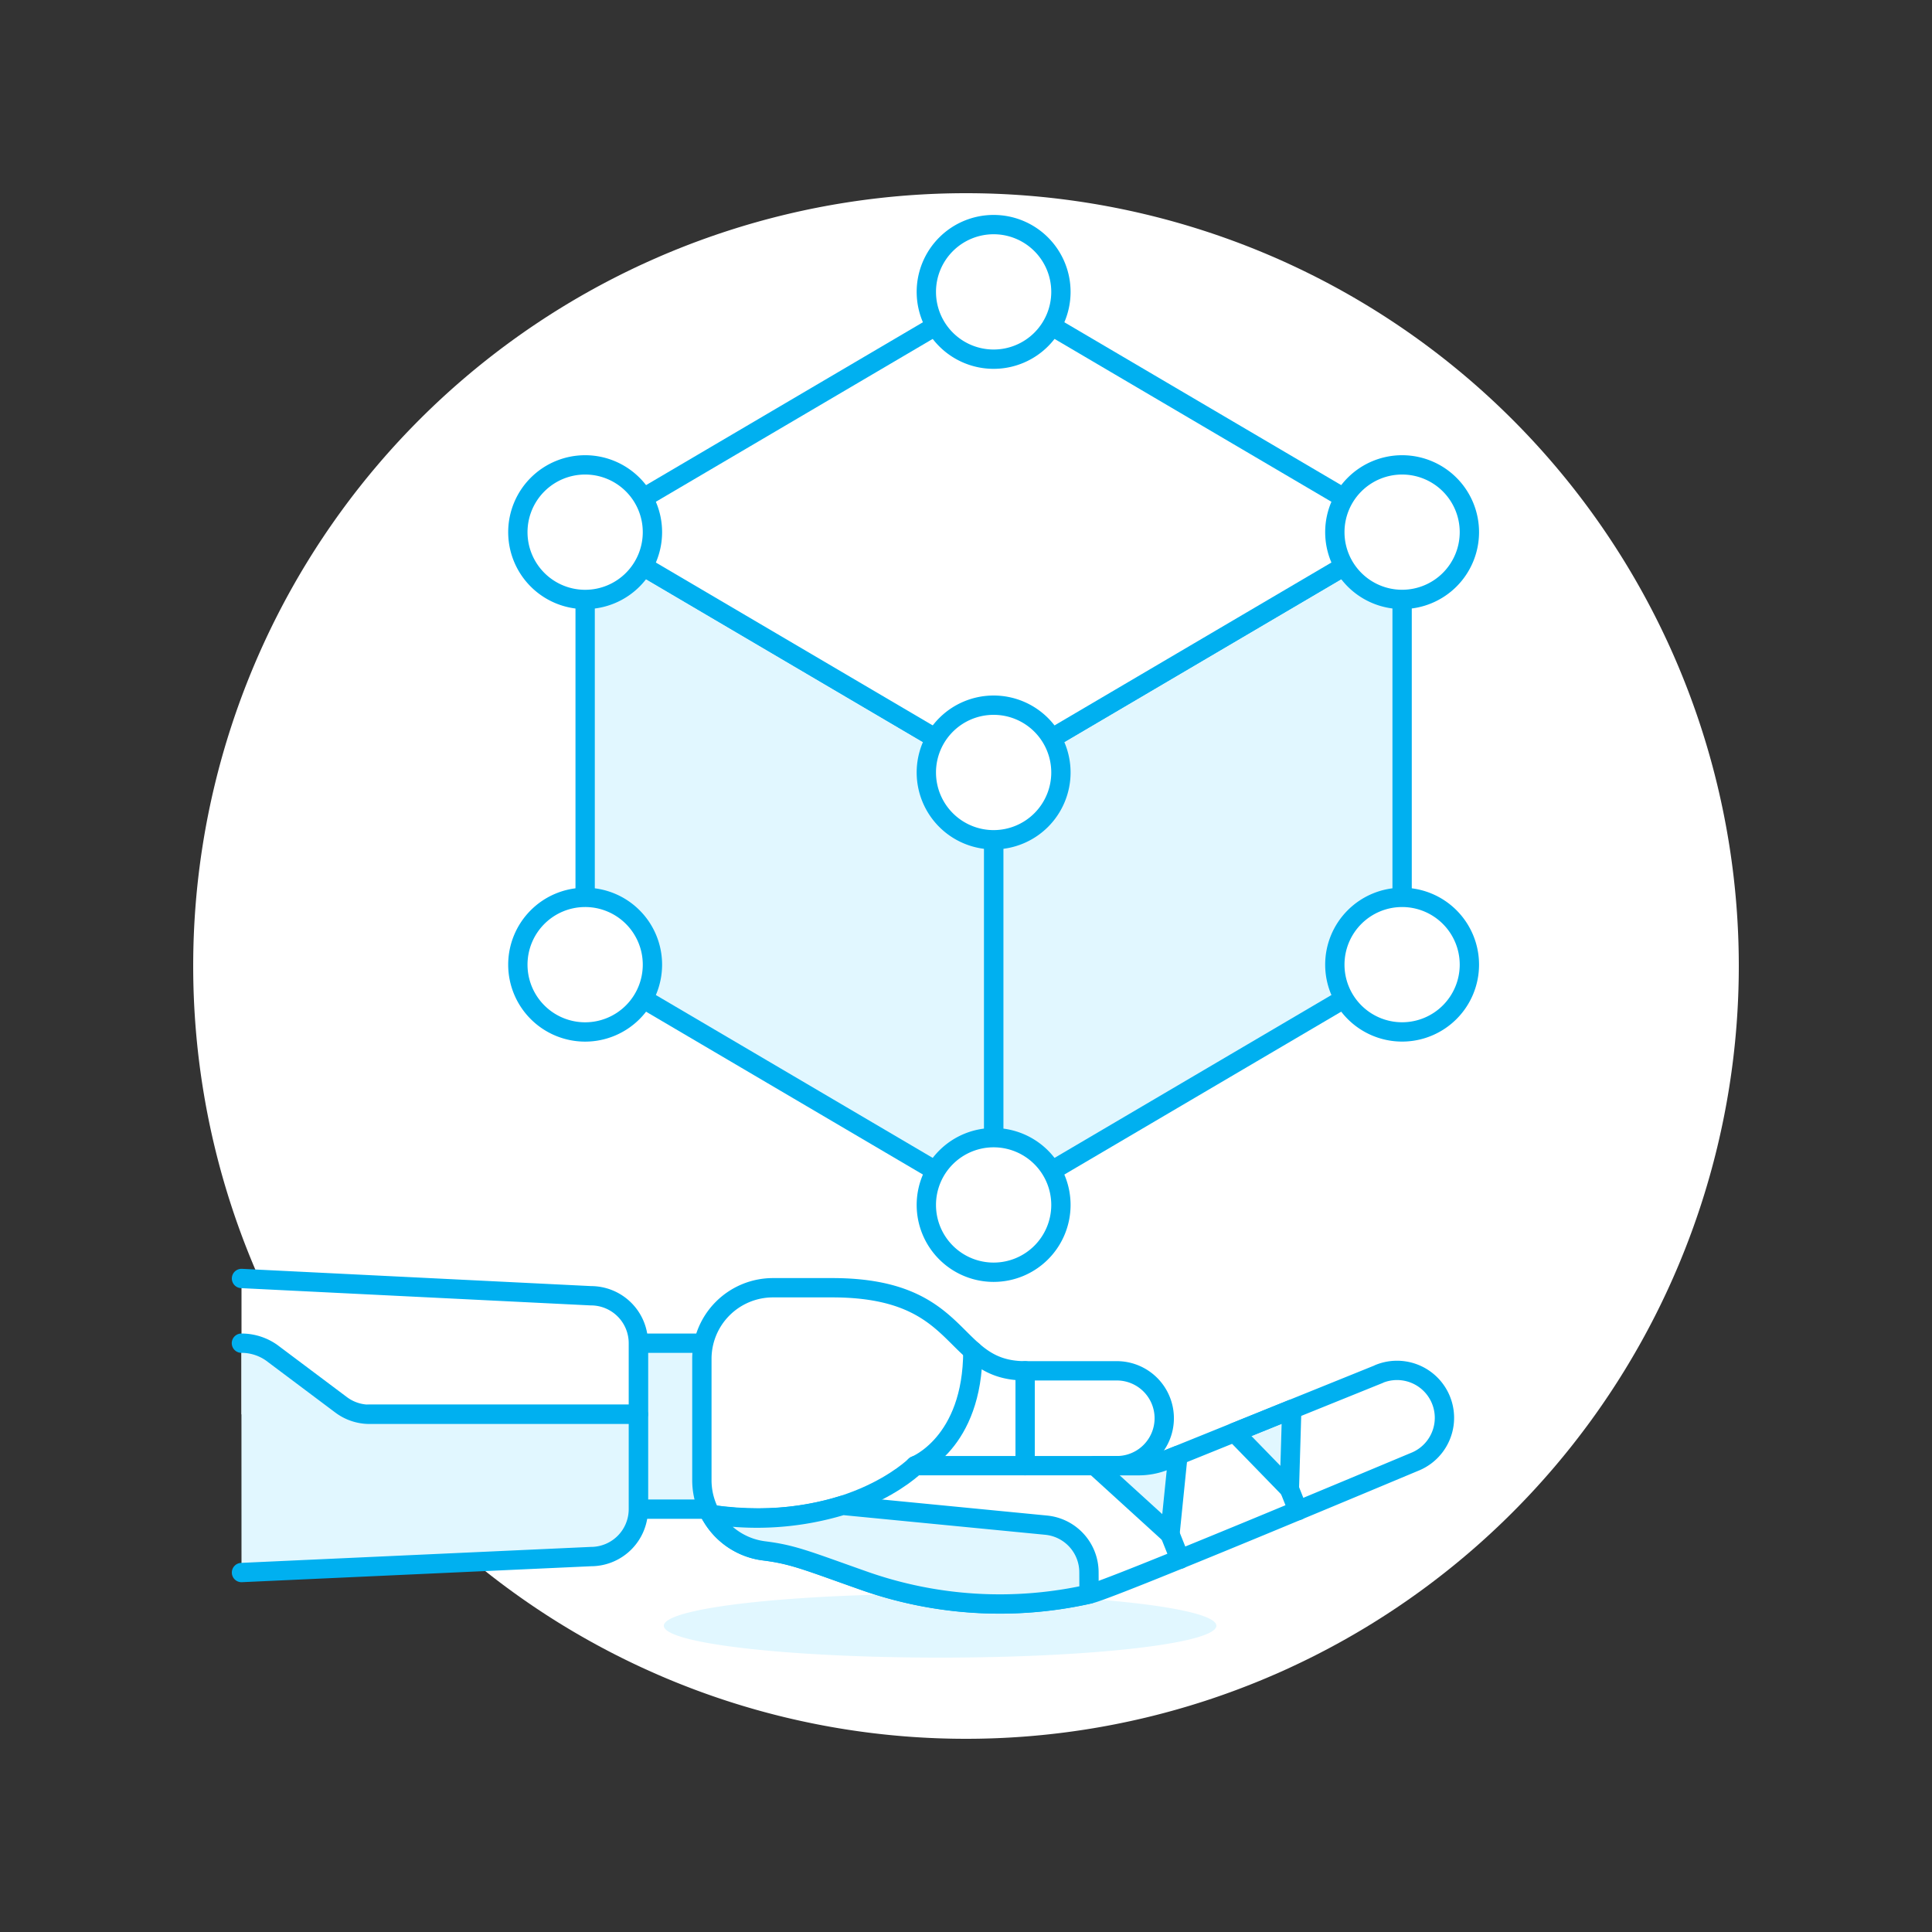
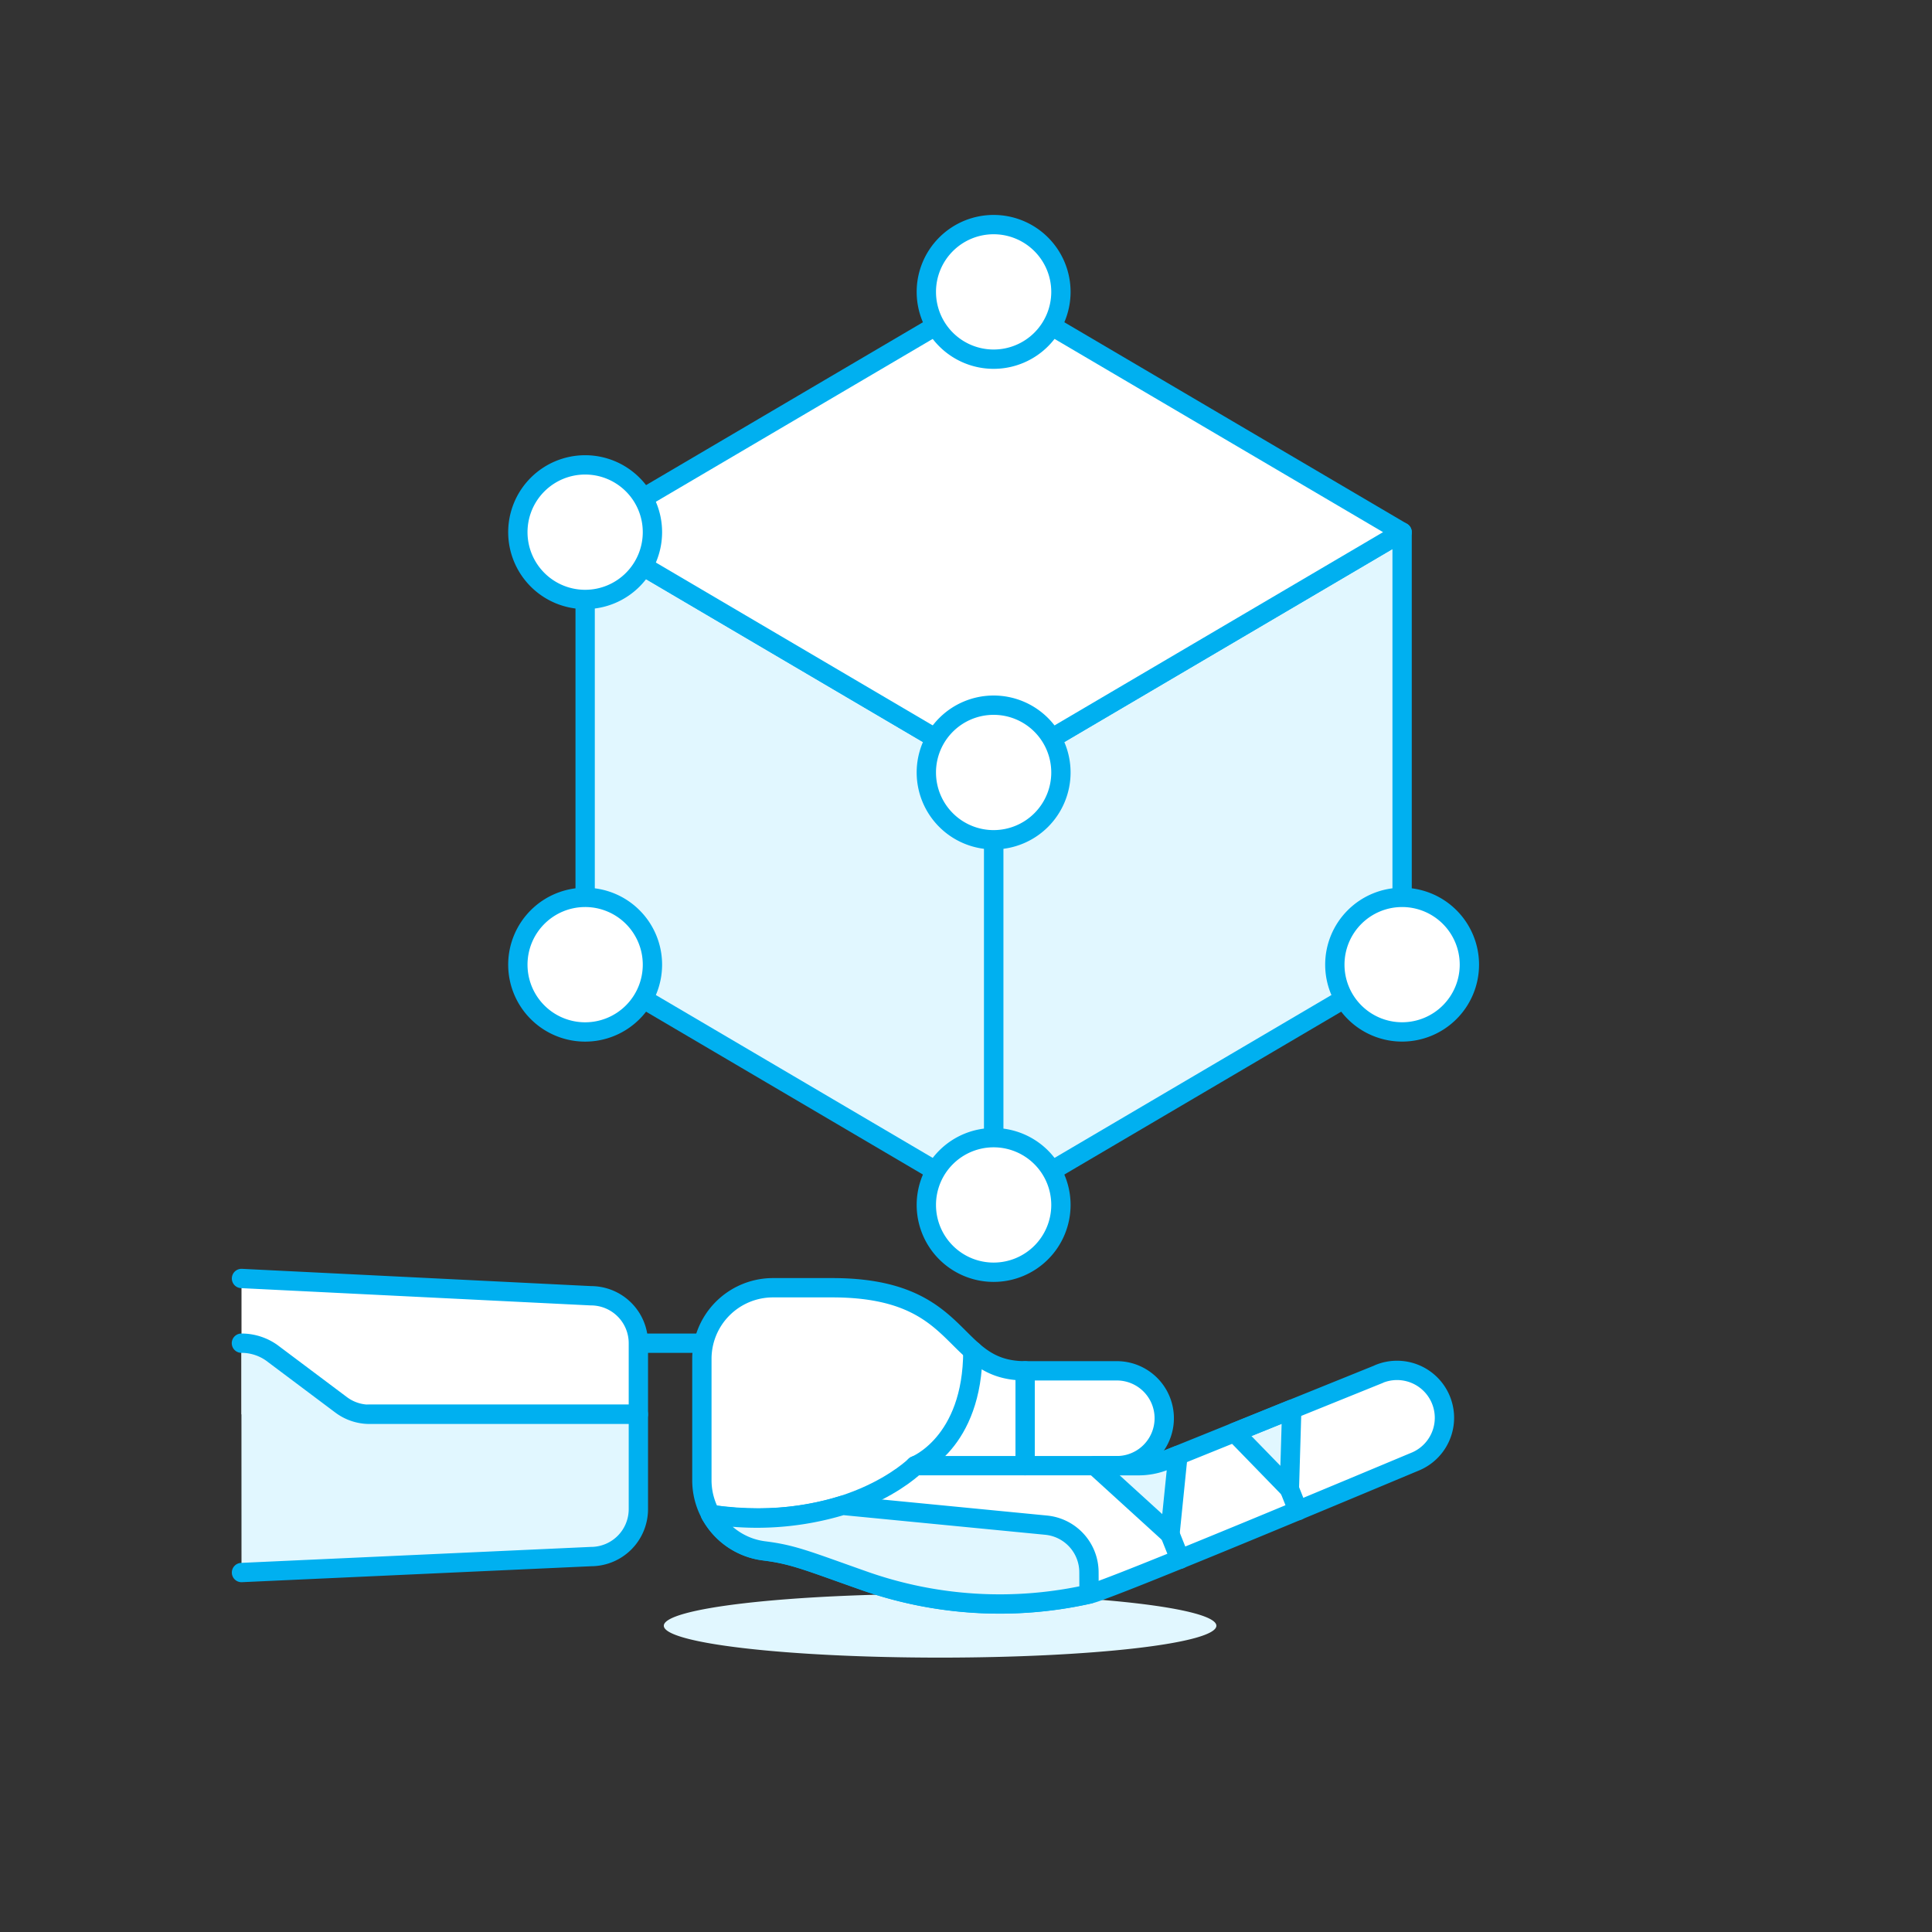
<svg xmlns="http://www.w3.org/2000/svg" viewBox="0 0 140 140" height="140" width="140">
  <rect x="0" y="0" width="140" height="140" fill="#333333" stroke="none" />
  <g transform="matrix(1.4,0,0,1.4,0,0)">
-     <path d="M10.000 50.000 A40.000 40.000 0 1 0 90.000 50.000 A40.000 40.000 0 1 0 10.000 50.000 Z" fill="#fff" />
    <path d="M34.359 84.148 A14.3 1.65 0 1 0 62.959 84.148 A14.3 1.65 0 1 0 34.359 84.148 Z" fill="#E1F7FF" />
    <path d="M51.43 39.981L51.43 62.367 72.573 49.93 72.573 27.544 51.43 39.981z" fill="#E1F7FF" stroke="#00B0F0" stroke-linecap="round" stroke-linejoin="round" />
    <path d="M30.287 27.544L30.287 49.93 51.43 62.367 51.43 39.981 30.287 27.544z" fill="#E1F7FF" stroke="#00B0F0" stroke-linecap="round" stroke-linejoin="round" />
    <path d="M30.287 27.544L51.43 39.981 72.573 27.544 51.43 15.107 30.287 27.544z" fill="#fff" stroke="#00B0F0" stroke-linecap="round" stroke-linejoin="round" />
    <path d="M54.913,15.107a3.483,3.483,0,1,1-3.483-3.482A3.483,3.483,0,0,1,54.913,15.107Z" fill="#fff" stroke="#00B0F0" stroke-linecap="round" stroke-linejoin="round" />
    <path d="M54.913,39.981A3.483,3.483,0,1,1,51.43,36.5,3.483,3.483,0,0,1,54.913,39.981Z" fill="#fff" stroke="#00B0F0" stroke-linecap="round" stroke-linejoin="round" />
    <path d="M54.913,62.367a3.483,3.483,0,1,1-3.483-3.482A3.483,3.483,0,0,1,54.913,62.367Z" fill="#fff" stroke="#00B0F0" stroke-linecap="round" stroke-linejoin="round" />
-     <path d="M76.055,27.544a3.482,3.482,0,1,1-3.482-3.482A3.482,3.482,0,0,1,76.055,27.544Z" fill="#fff" stroke="#00B0F0" stroke-linecap="round" stroke-linejoin="round" />
    <path d="M33.77,27.544a3.483,3.483,0,1,1-3.483-3.482A3.482,3.482,0,0,1,33.77,27.544Z" fill="#fff" stroke="#00B0F0" stroke-linecap="round" stroke-linejoin="round" />
    <path d="M76.055,49.93a3.482,3.482,0,1,1-3.482-3.482A3.482,3.482,0,0,1,76.055,49.93Z" fill="#fff" stroke="#00B0F0" stroke-linecap="round" stroke-linejoin="round" />
    <path d="M33.77,49.93a3.483,3.483,0,1,1-3.483-3.482A3.482,3.482,0,0,1,33.77,49.93Z" fill="#fff" stroke="#00B0F0" stroke-linecap="round" stroke-linejoin="round" />
-     <path d="M33.038 69.523H36.72V78.114H33.038z" fill="#E1F7FF" stroke="#00B0F0" stroke-linecap="round" stroke-linejoin="round" />
+     <path d="M33.038 69.523H36.72H33.038z" fill="#E1F7FF" stroke="#00B0F0" stroke-linecap="round" stroke-linejoin="round" />
    <path d="M12.5,66.174l18.087.894a2.455,2.455,0,0,1,2.455,2.455v3.682H12.5Z" fill="#fff" />
    <path d="M12.5,66.174l18.087.894a2.455,2.455,0,0,1,2.455,2.455v3.682H19.089" fill="none" stroke="#00B0F0" stroke-linecap="round" stroke-linejoin="round" />
    <path d="M12.5,81.394l18.087-.826a2.455,2.455,0,0,0,2.455-2.454V73.205H19.129a2.458,2.458,0,0,1-1.473-.491l-3.6-2.7a2.716,2.716,0,0,0-1.56-.491Z" fill="#E1F7FF" />
    <path d="M12.5,81.394l18.087-.826a2.455,2.455,0,0,0,2.455-2.454V73.205H19.129a2.458,2.458,0,0,1-1.473-.491l-3.6-2.7a2.716,2.716,0,0,0-1.56-.491" fill="none" stroke="#00B0F0" stroke-linecap="round" stroke-linejoin="round" />
    <path d="M71.371,71.123l-11.059,4.47a3.686,3.686,0,0,1-1.383.27H57.806a2.455,2.455,0,1,0,0-4.91H53.061c-3.953,0-3.028-4.3-9.982-4.3H40.01a3.681,3.681,0,0,0-3.681,3.682v6.281a3.68,3.68,0,0,0,3.221,3.653c1.5.186,2.226.507,5.162,1.543a21.131,21.131,0,0,0,11.66.694c.693-.053,16.2-6.574,16.877-6.853a2.454,2.454,0,1,0-1.878-4.535Z" fill="#fff" />
    <path d="M66.738 77.067L67.186 78.189" fill="#fff" stroke="#00B0F0" stroke-linecap="round" stroke-linejoin="round" />
    <path d="M60.556 79.409L61.074 80.705" fill="#fff" stroke="#00B0F0" stroke-linecap="round" stroke-linejoin="round" />
    <path d="M57.806,75.863H47.374s-3.531,3.531-10.595,2.524" fill="none" stroke="#00B0F0" stroke-linecap="round" stroke-linejoin="round" />
    <path d="M66.86 72.946L66.738 77.067 63.897 74.144 66.86 72.946z" fill="#E1F7FF" stroke="#00B0F0" stroke-linecap="round" stroke-linejoin="round" />
    <path d="M71.371,71.123l-11.059,4.47a3.686,3.686,0,0,1-1.383.27H57.806a2.455,2.455,0,1,0,0-4.91H53.061c-3.953,0-3.028-4.3-9.982-4.3H40.01a3.681,3.681,0,0,0-3.681,3.682v6.281a3.68,3.68,0,0,0,3.221,3.653c1.5.186,2.226.507,5.162,1.543a21.131,21.131,0,0,0,11.66.694c.693-.053,16.2-6.574,16.877-6.853a2.454,2.454,0,1,0-1.878-4.535Z" fill="none" stroke="#00B0F0" stroke-linecap="round" stroke-linejoin="round" />
    <path d="M53.061 70.953L53.061 75.863" fill="#fff" stroke="#00B0F0" stroke-linecap="round" stroke-linejoin="round" />
    <path d="M47.374,75.863s2.979-1.148,2.981-5.941" fill="none" stroke="#00B0F0" stroke-linecap="round" stroke-linejoin="round" />
    <path d="M56.662,75.863l3.894,3.546.414-4.079v0l-.657.265a3.686,3.686,0,0,1-1.383.27H56.662Z" fill="#E1F7FF" stroke="#00B0F0" stroke-linecap="round" stroke-linejoin="round" />
    <path d="M56.369,82.507l-.005-1.131a2.453,2.453,0,0,0-2.216-2.434L43.613,77.917a15.214,15.214,0,0,1-6.834.47,3.675,3.675,0,0,0,2.771,1.887c1.5.186,2.226.507,5.162,1.543a21.131,21.131,0,0,0,11.66.694" fill="#E1F7FF" stroke="#00B0F0" stroke-linecap="round" stroke-linejoin="round" />
  </g>
</svg>